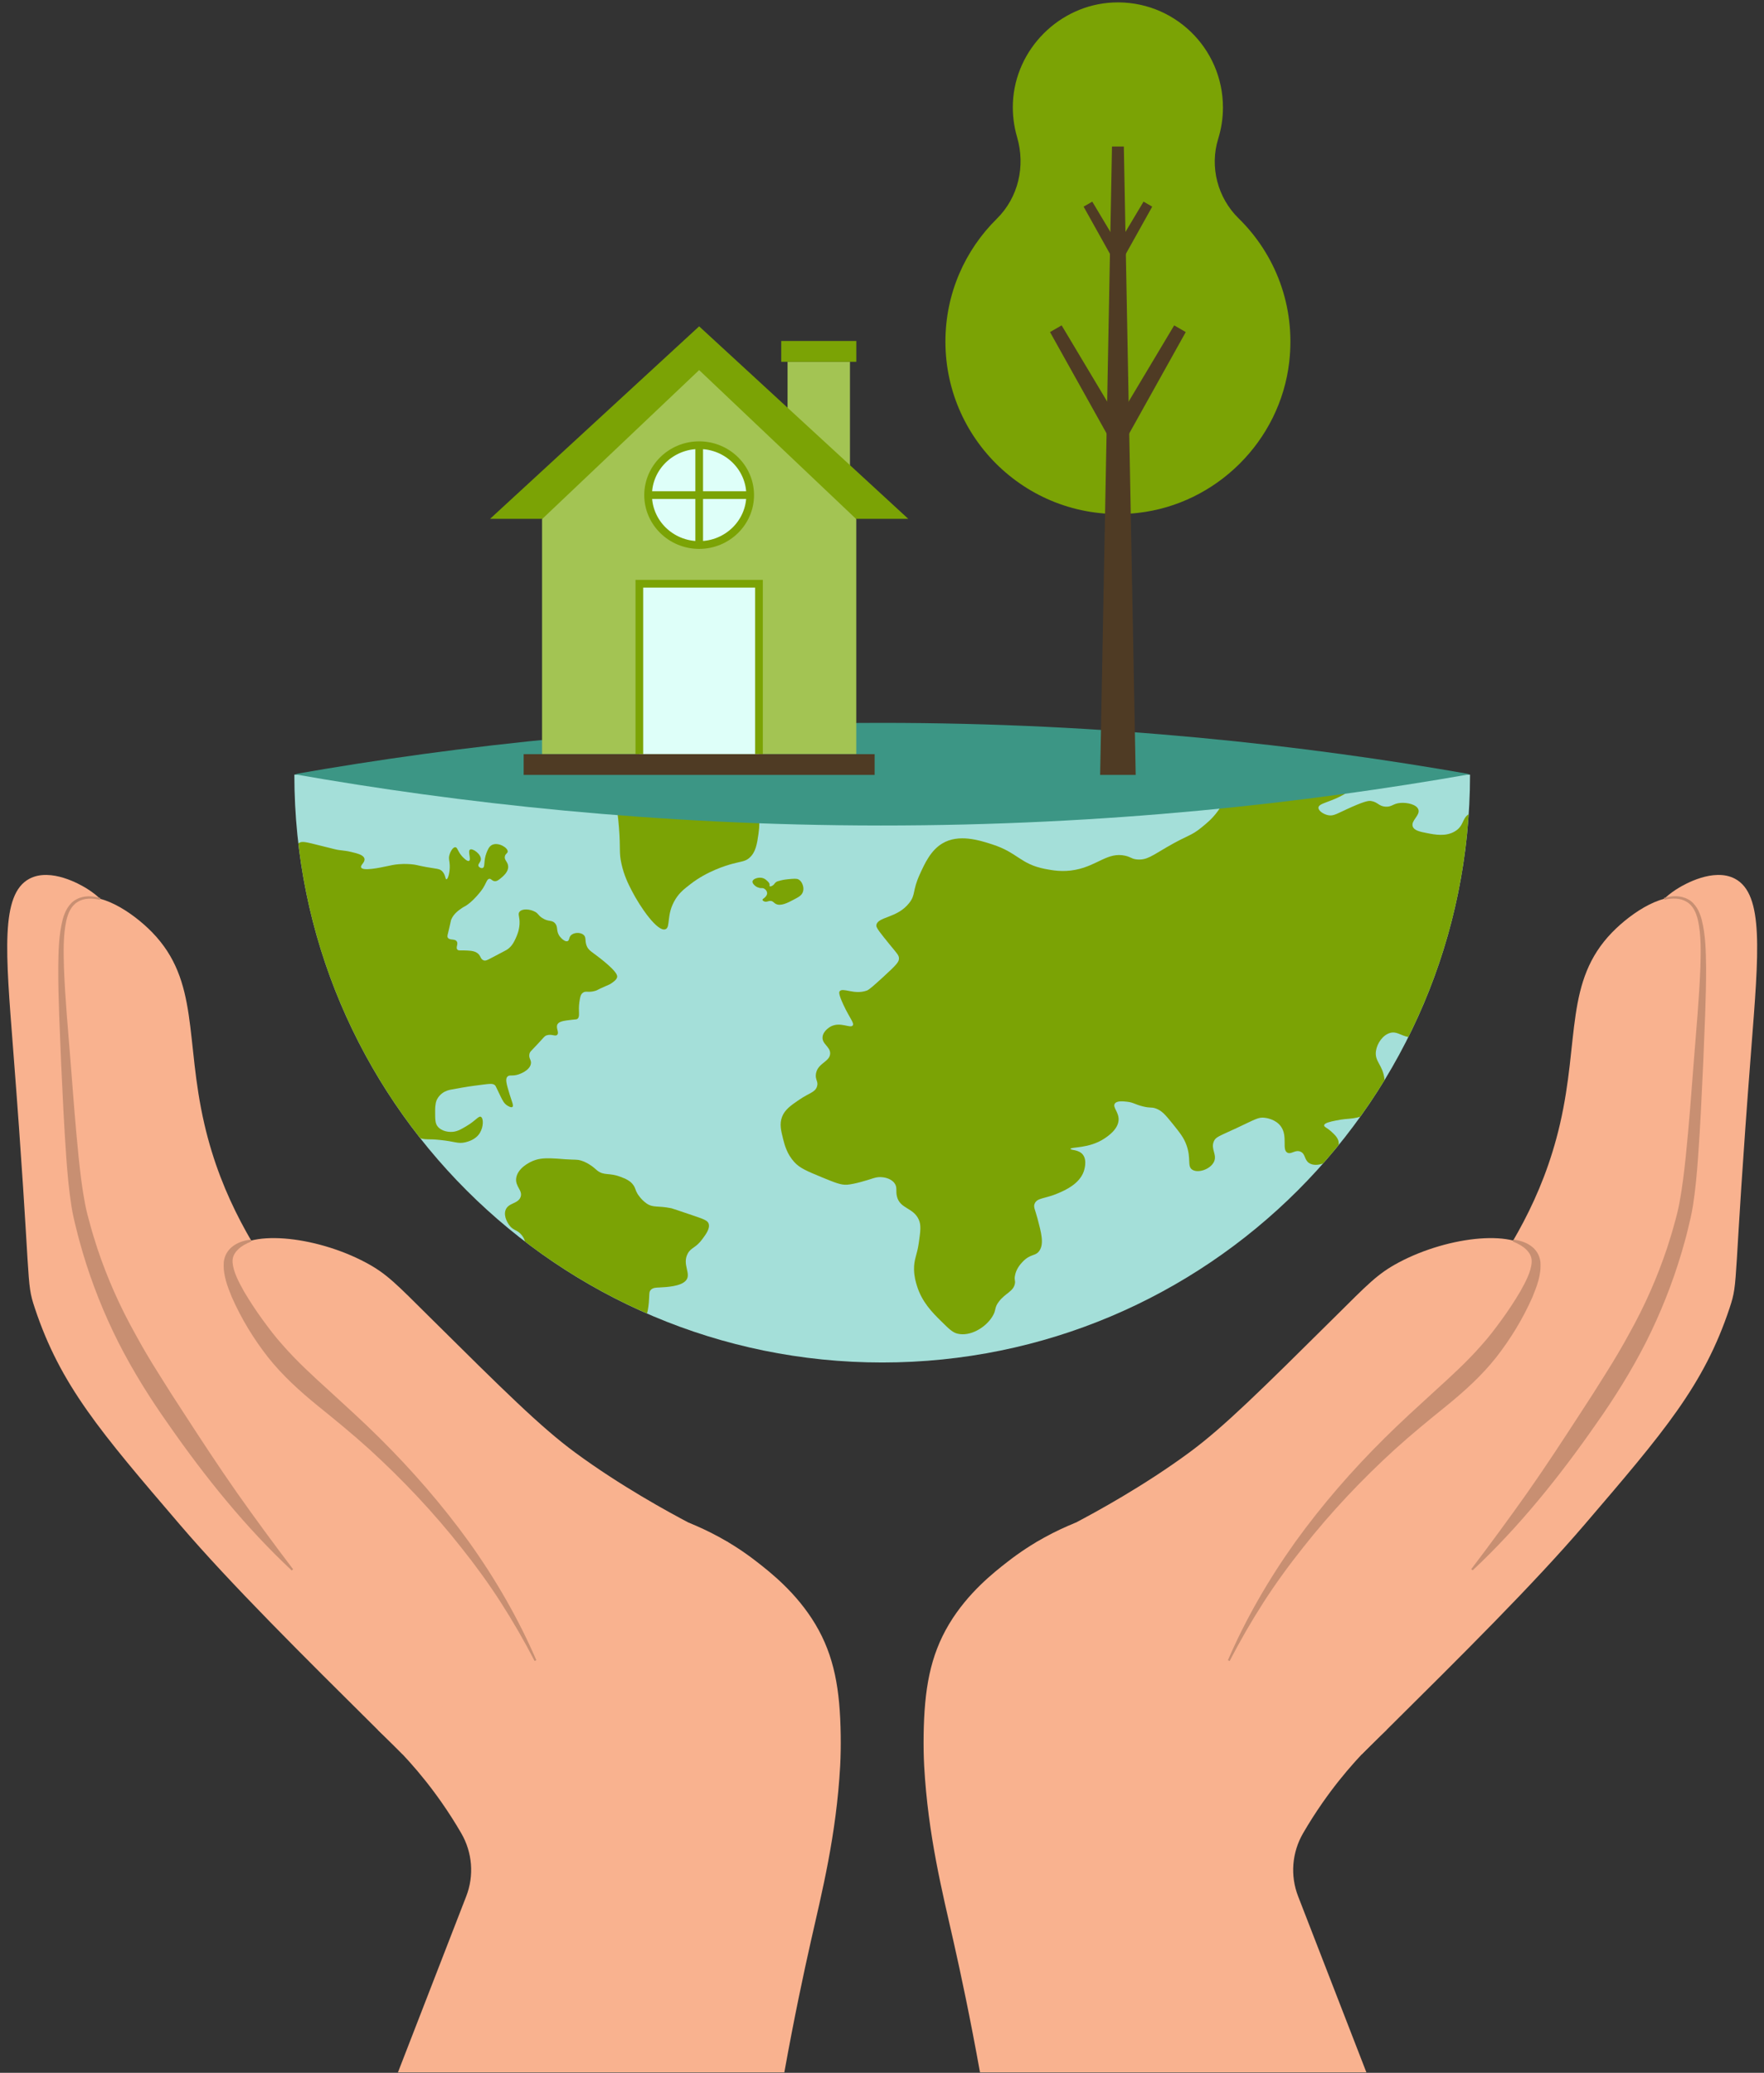
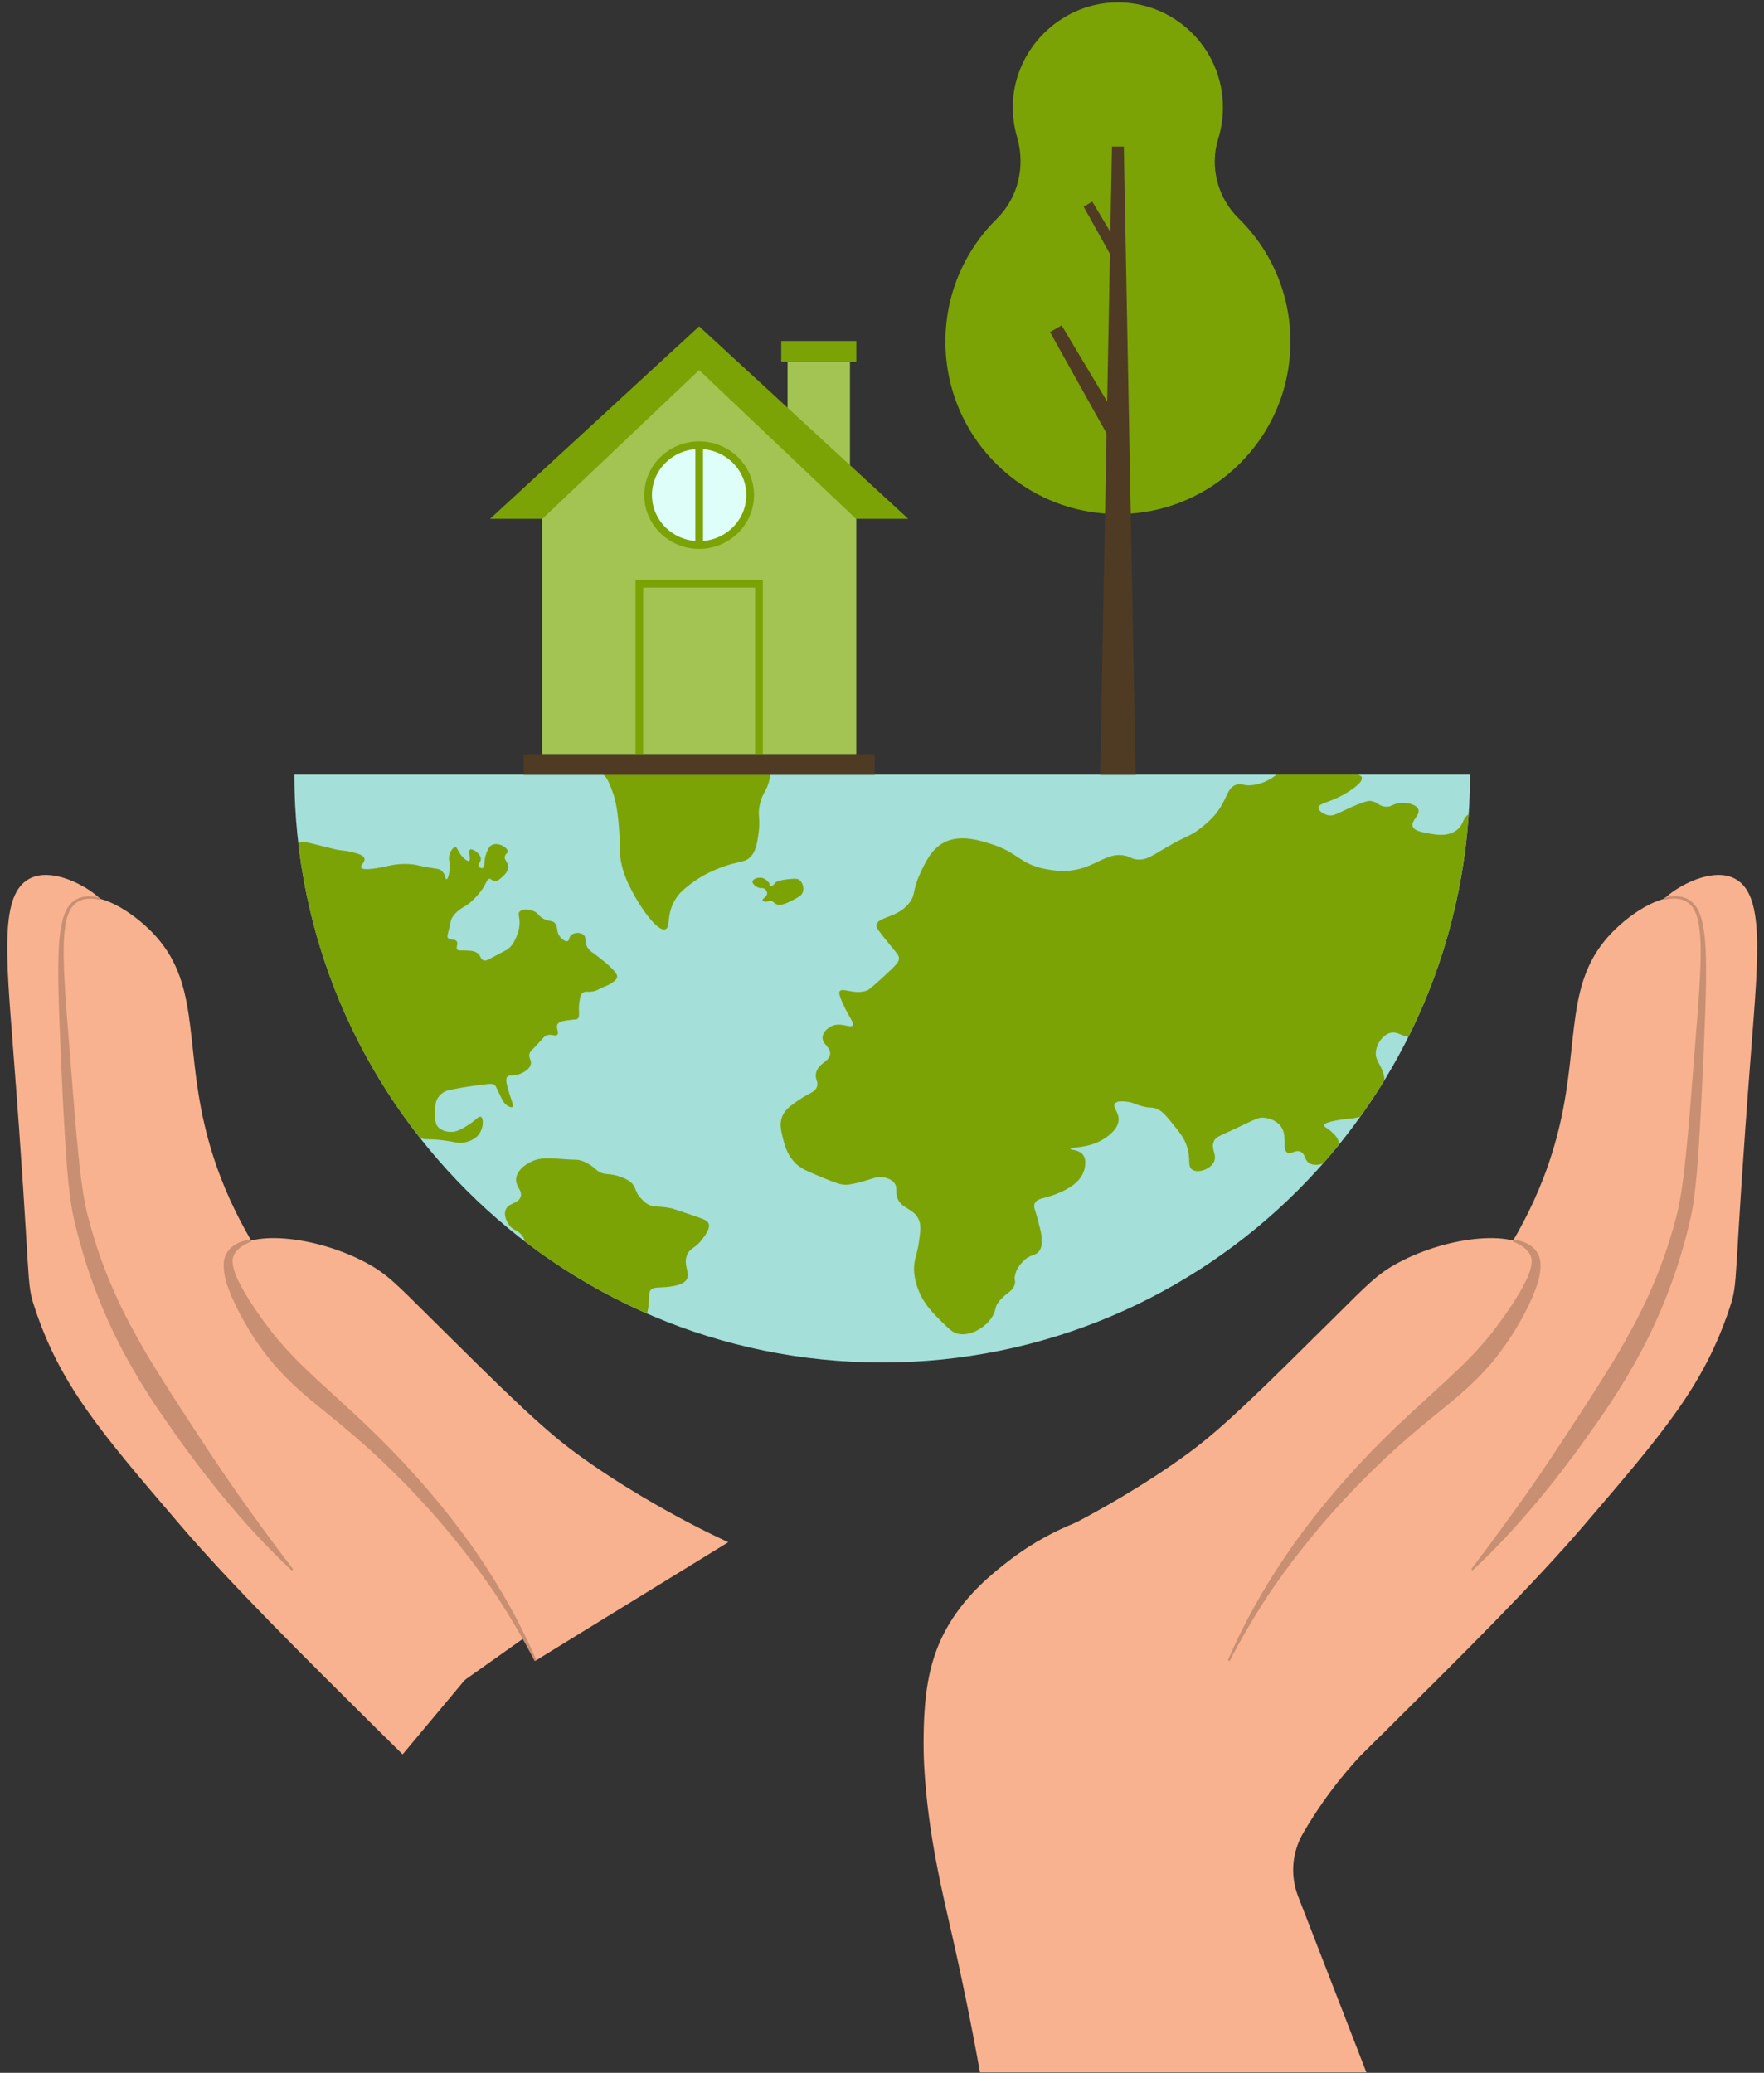
<svg xmlns="http://www.w3.org/2000/svg" data-name="Layer 2" height="430.2" preserveAspectRatio="xMidYMid meet" version="1.0" viewBox="-1.5 -0.5 366.1 430.2" width="366.1" zoomAndPan="magnify">
  <rect x="-1.5" y="-0.5" width="366.1" height="430.2" fill="#333333" stroke="none" />
  <g data-name="Layer 1">
    <g>
      <g>
        <g id="change1_1">
          <path d="M201.87,429.61h80.21c-4.72-12.18-9.45-24.36-14.17-36.54-1.67-4.29-1.28-9.11,1.03-13.09,1.17-2.02,2.49-4.11,3.97-6.24,4.5-6.47,9.24-11.46,13.31-15.17-15.11-11.42-31.57-22.83-49.44-33.9-5.09-3.15-10.14-6.18-15.15-9.1-3.65,1.47-8.74,3.94-14.04,8.08-2.76,2.15-8.21,6.39-12.13,12.94-3.95,6.61-5.13,13.56-5.27,23.01-.03,2.23,0,4.29.11,6.39.8,14.45,3.79,26.25,6.11,36.53,1.46,6.47,3.43,15.7,5.48,27.09Z" fill="#f9b28f" />
        </g>
        <g id="change1_2">
          <path d="M281.11,363.62c1.19-1.17,2.96-2.91,5.11-5.04,15.57-15.44,30.55-30.29,41.14-42.66,16.52-19.29,24.78-28.93,30.1-44.95,1.93-5.8.62-3.85,4.5-53.8,1.54-19.92,2.67-32.07-3.38-35.29-4.47-2.37-10.66,1.29-11.56,1.82-16.65,9.86-5.39,36.13-18.46,72.19-7.62,21.03-19.89,35.37-31.28,48.69-13.22,15.45-26.54,26.53-37,34.1,6.95,8.31,13.9,16.62,20.85,24.94Z" fill="#f9b28f" />
        </g>
        <g>
          <g id="change1_8">
            <path d="M323.38,300.83c10.48-15.08,19.59-28.46,24.5-48.62,1.57-6.43,2.24-17.6,3.59-39.94,1.05-17.37.8-24.05-2.96-25.97-4.22-2.16-11.32,2.48-15.44,6.72-9.81,10.11-6.75,22.19-10.81,39.76-3.66,15.83-10.88,26.5-16.96,35.49-10.14,14.99-23.09,25.41-48.99,46.24-6.98,5.61-12.88,10.13-16.97,13.21,11.87,8.41,23.74,16.82,35.61,25.23,23.52-19.22,38.92-38.45,48.42-52.12Z" fill="#f9b28f" />
          </g>
          <g id="change2_4">
            <path d="M303.84,325.17c3.99-5.25,7.88-10.55,11.66-15.9,3.76-5.35,7.34-10.84,10.92-16.35,1.8-2.74,3.56-5.49,5.27-8.25,1.74-2.75,3.4-5.54,4.94-8.39,3.17-5.65,5.79-11.59,7.85-17.74.48-1.55,1-3.09,1.41-4.66.45-1.58.86-3.1,1.15-4.67.59-3.16.98-6.41,1.32-9.66.67-6.52,1.16-13.09,1.66-19.65.51-6.56,1.13-13.12,1.38-19.67.08-3.26.18-6.58-.5-9.71-.36-1.53-1.01-3.09-2.37-3.86-1.33-.82-3.05-.78-4.6-.42l-.1-.38c1.59-.44,3.43-.59,4.99.28.8.39,1.4,1.09,1.86,1.81.23.37.43.76.57,1.16.18.39.29.8.41,1.21.84,3.28.87,6.63.92,9.93.02,6.62-.34,13.2-.59,19.77-.31,6.58-.6,13.16-1.08,19.75-.24,3.3-.53,6.6-1.05,9.93-.26,1.67-.66,3.35-1.06,4.95-.37,1.63-.86,3.23-1.31,4.83-1.9,6.4-4.39,12.65-7.4,18.62-3.03,5.96-6.58,11.63-10.4,17.03-7.53,10.82-15.91,21.26-25.56,30.29l-.29-.26Z" fill="#c88f72" />
          </g>
        </g>
        <g>
          <g id="change1_6">
            <path d="M213.56,319.58c2.03-.95,4.81-2.29,8.06-3.99,4.23-2.22,14.27-7.68,23.73-14.65,7.11-5.24,14.8-12.86,30.17-28.1,6.85-6.79,8.84-8.96,13.27-11.32,10.54-5.61,24.98-7.02,28.01-1.85.81,1.38,1.35,4.16-3.89,12.71-7.56,12.33-14.32,15.71-26.05,26.84-15.54,14.74-23.93,28.02-26.94,33.03-2.89,4.82-5,8.99-6.38,11.92-13.32-8.19-26.65-16.38-39.97-24.57Z" fill="#f9b28f" />
          </g>
          <g id="change2_2">
            <path d="M312.59,256.77c1.19.16,2.4.48,3.49,1.21.55.36,1.04.84,1.42,1.43.39.59.62,1.32.7,2,.2,2.77-.77,5.1-1.68,7.35-1.97,4.44-4.46,8.54-7.46,12.4-3.02,3.83-6.65,7.1-10.3,10.07-3.67,2.97-7.27,5.91-10.73,9.04-6.89,6.28-13.32,13.08-19.1,20.42-2.91,3.65-5.67,7.44-8.2,11.37-2.53,3.94-4.87,8-7.03,12.18l-.36-.17c3.74-8.64,8.5-16.87,14-24.57,5.54-7.68,11.77-14.85,18.51-21.52,3.36-3.34,6.89-6.54,10.34-9.7,3.47-3.15,6.84-6.22,9.82-9.64,1.53-1.68,2.89-3.51,4.24-5.36,1.35-1.86,2.61-3.79,3.77-5.75,1.08-1.95,2.22-4.03,2.36-6.02.03-.49-.03-.94-.21-1.37-.18-.44-.48-.86-.85-1.24-.75-.75-1.77-1.31-2.85-1.73l.1-.38Z" fill="#c88f72" />
          </g>
        </g>
      </g>
      <g>
        <g id="change1_4">
-           <path d="M161.3,429.61h-80.21c4.72-12.18,9.45-24.36,14.17-36.54,1.67-4.29,1.28-9.11-1.03-13.09-1.17-2.02-2.49-4.11-3.97-6.24-4.5-6.47-9.24-11.46-13.31-15.17,15.11-11.42,31.57-22.83,49.44-33.9,5.09-3.15,10.14-6.18,15.15-9.1,3.65,1.47,8.74,3.94,14.04,8.08,2.76,2.15,8.21,6.39,12.13,12.94,3.95,6.61,5.13,13.56,5.27,23.01.03,2.23,0,4.29-.11,6.39-.8,14.45-3.79,26.25-6.11,36.53-1.46,6.47-3.43,15.7-5.48,27.09Z" fill="#f9b28f" />
-         </g>
+           </g>
        <g id="change1_5">
          <path d="M82.07,363.62c-1.19-1.17-2.96-2.91-5.11-5.04-15.57-15.44-30.55-30.29-41.14-42.66-16.52-19.29-24.78-28.93-30.1-44.95-1.93-5.8-.62-3.85-4.5-53.8-1.54-19.92-2.67-32.07,3.38-35.29,4.47-2.37,10.66,1.29,11.56,1.82,16.65,9.86,5.39,36.13,18.46,72.19,7.62,21.03,19.89,35.37,31.28,48.69,13.22,15.45,26.54,26.53,37,34.1-6.95,8.31-13.9,16.62-20.85,24.94Z" fill="#f9b28f" />
        </g>
        <g>
          <g id="change1_7">
            <path d="M39.79,300.83c-10.48-15.08-19.59-28.46-24.5-48.62-1.57-6.43-2.24-17.6-3.59-39.94-1.05-17.37-.8-24.05,2.96-25.97,4.22-2.16,11.32,2.48,15.44,6.72,9.81,10.11,6.75,22.19,10.81,39.76,3.66,15.83,10.88,26.5,16.96,35.49,10.14,14.99,23.09,25.41,48.99,46.24,6.98,5.61,12.88,10.13,16.97,13.21-11.87,8.41-23.74,16.82-35.61,25.23-23.52-19.22-38.92-38.45-48.42-52.12Z" fill="#f9b28f" />
          </g>
          <g id="change2_3">
            <path d="M59.04,325.44c-9.65-9.03-18.03-19.47-25.56-30.29-3.82-5.4-7.37-11.06-10.4-17.03-3.01-5.97-5.5-12.22-7.4-18.62-.45-1.61-.93-3.21-1.31-4.83-.41-1.6-.81-3.27-1.06-4.95-.52-3.33-.81-6.64-1.05-9.93-.47-6.6-.77-13.17-1.08-19.75-.25-6.58-.61-13.16-.59-19.77.05-3.3.08-6.64.92-9.93.12-.41.23-.82.41-1.21.14-.4.35-.79.57-1.16.46-.73,1.07-1.42,1.86-1.81,1.56-.87,3.41-.72,4.99-.28l-.1.38c-1.55-.37-3.28-.41-4.6.42-1.36.78-2.01,2.33-2.37,3.86-.68,3.14-.58,6.45-.5,9.71.24,6.55.87,13.1,1.38,19.67.51,6.56,1,13.13,1.66,19.65.34,3.26.72,6.51,1.32,9.66.29,1.57.7,3.09,1.15,4.67.41,1.57.93,3.11,1.41,4.66,2.05,6.15,4.68,12.09,7.85,17.74,1.54,2.85,3.2,5.64,4.94,8.39,1.71,2.76,3.47,5.51,5.27,8.25,3.58,5.51,7.16,10.99,10.92,16.35,3.77,5.35,7.66,10.65,11.66,15.9l-.29.26Z" fill="#c88f72" />
          </g>
        </g>
        <g>
          <g id="change1_3">
            <path d="M149.62,319.58c-2.03-.95-4.81-2.29-8.06-3.99-4.23-2.22-14.27-7.68-23.73-14.65-7.11-5.24-14.8-12.86-30.17-28.1-6.85-6.79-8.84-8.96-13.27-11.32-10.54-5.61-24.98-7.02-28.01-1.85-.81,1.38-1.35,4.16,3.89,12.71,7.56,12.33,14.32,15.71,26.05,26.84,15.54,14.74,23.93,28.02,26.94,33.03,2.89,4.82,5,8.99,6.38,11.92,13.32-8.19,26.65-16.38,39.97-24.57Z" fill="#f9b28f" />
          </g>
          <g id="change2_1">
            <path d="M50.68,257.16c-1.08.42-2.11.98-2.85,1.73-.37.38-.67.79-.85,1.24-.18.44-.24.88-.21,1.37.15,1.98,1.28,4.07,2.36,6.02,1.16,1.95,2.42,3.89,3.77,5.75,1.35,1.85,2.71,3.68,4.24,5.36,2.98,3.42,6.35,6.49,9.82,9.64,3.45,3.16,6.98,6.36,10.34,9.7,6.73,6.68,12.97,13.85,18.51,21.52,5.51,7.7,10.26,15.93,14,24.57l-.36.17c-2.15-4.17-4.5-8.24-7.03-12.18-2.53-3.94-5.29-7.72-8.2-11.37-5.78-7.34-12.22-14.14-19.1-20.42-3.46-3.13-7.05-6.07-10.73-9.04-3.65-2.97-7.27-6.24-10.3-10.07-3-3.85-5.5-7.96-7.46-12.4-.91-2.25-1.88-4.58-1.68-7.35.07-.68.31-1.41.7-2,.38-.59.88-1.07,1.42-1.43,1.09-.73,2.31-1.05,3.49-1.21l.1.38Z" fill="#c88f72" />
          </g>
        </g>
      </g>
      <g>
        <g>
          <g id="change3_1">
            <path d="M181.59,282.28c67.38,0,122-54.62,122-122H59.59c0,67.38,54.62,122,122,122Z" fill="#a4dfd9" />
          </g>
          <g fill="#7ba305" id="change4_7">
            <path d="M126.57,202.34c-.12.48-.66.87-1.08,1.17-.41.3-.7.4-1.37.69-1.78.76-1.55.81-2.15.97-1.42.4-1.92-.11-2.54.4-.46.37-.54.93-.69,1.95-.27,1.93.21,2.93-.39,3.43-.19.15-.29.1-1.07.19-1.68.2-2.65.31-3.04.88-.5.76.4,1.75-.1,2.25-.41.42-1.11-.23-2.15.1-.48.15-.56.37-1.95,1.86-1.33,1.42-1.57,1.55-1.67,2.05-.18.94.48,1.2.3,2.06-.29,1.38-2.31,2.07-2.55,2.15-1.33.44-1.92-.01-2.34.49-.45.53-.14,1.56.48,3.62.49,1.58.89,2.4.59,2.64-.27.22-.93-.21-1.07-.29-.65-.42-.95-1-1.37-1.86-1.09-2.21-1.01-2.21-1.18-2.35-.53-.46-1.05-.31-4.3.1,0,0-1.42.17-4.7.78-.5.09-1.23.24-1.95.78-.3.22-.75.64-1.08,1.27-.14.28-.39.85-.39,2.35,0,1.73-.01,2.59.49,3.23.87,1.13,2.45,1.17,2.74,1.17,1.17.03,2.04-.47,3.22-1.17,2.02-1.19,2.55-2.19,3.04-1.96.57.28.57,2.06-.2,3.33-.87,1.44-2.51,1.83-3.03,1.96-1.54.36-2.03-.16-5.28-.49-2.52-.26-2.5.02-3.93-.31-.03-.01-.07-.02-.12-.03-13.6-17.24-22.65-38.25-25.32-61.2.04-.04.08-.06.12-.09.67-.42,1.32-.24,4.59.58,3.02.76,3.26.82,3.72.88,1.06.16,1.51.14,2.54.4,1.29.31,2.54.61,2.74,1.36.22.79-.91,1.38-.68,1.86.37.79,3.78.07,5.48-.29.67-.14,1.33-.31,2.35-.39.38-.03,1.28-.09,2.44,0,1.19.09,1.26.23,3.23.59,2.27.4,2.78.32,3.33.88.71.73.6,1.66.88,1.66.33-.01.74-1.48.68-2.94-.04-.97-.26-1.23-.1-1.95.19-.85.77-1.81,1.27-1.76.45.03.45.82,1.37,1.86.12.13,1.06,1.18,1.47.97.49-.24-.32-2.02.2-2.34.53-.34,2.34.95,2.25,2.05-.05.61-.67.95-.49,1.37.12.29.58.51.88.39.55-.23.12-1.45.78-3.13.27-.67.53-1.35,1.17-1.66,1.26-.61,3.24.55,3.23,1.37,0,.39-.44.42-.58.98-.21.81.65,1.16.68,2.15.04,1.13-1.04,2.01-1.56,2.44-.41.34-.8.65-1.28.59-.53-.06-.69-.53-1.07-.49-.42.05-.59.63-.98,1.37-.47.89-.95,1.44-1.66,2.25-.99,1.12-1.83,1.71-2.06,1.86-.53.36-.47.24-.98.59-.65.44-1.74,1.18-2.25,2.44-.06.16,0,.04-.29,1.27-.44,1.88-.58,2.16-.39,2.45.4.61,1.46.14,1.86.78.34.56-.27,1.23.1,1.67.22.26.57.16,1.46.19.98.03,1.79.05,2.45.39,1.04.54.77,1.38,1.56,1.67.52.18.8-.1,3.82-1.67.82-.42,1.15-.58,1.56-.98.66-.61.96-1.26,1.28-1.95.26-.58.69-1.55.78-2.84.11-1.63-.42-2.12,0-2.64.57-.71,2.18-.58,3.23,0,.73.4.61.71,1.46,1.27,1.33.88,1.97.36,2.65,1.08.77.81.14,1.66,1.07,2.83.41.51,1.12,1.09,1.57.91.4-.16.23-.73.68-1.2.62-.63,1.97-.68,2.64-.1.58.51.24,1.13.59,2.15.4,1.17,1.16,1.31,3.62,3.33,2.76,2.28,2.83,2.97,2.74,3.33Z" />
            <path d="M144.37,256.53c-1.48,2.06-2.4,1.8-3.13,3.13-1.25,2.29.83,4.21-.39,5.61-1.05,1.21-3.93,1.36-5.48,1.44-.67.03-1.37.02-1.82.52-.4.44-.24.86-.39,2.61-.1,1.12-.25,1.83-.37,2.27-9.08-3.96-17.58-9-25.35-14.95-.09-.37-.22-.75-.63-1.28-.98-1.22-1.74-.91-2.61-2.09-.14-.18-1.27-1.75-.78-3.13.55-1.57,2.61-1.27,3.13-2.74.48-1.37-1.16-2.14-.92-3.91.27-1.93,2.53-3.31,4.05-3.78,1.37-.43,2.88-.35,4.43-.26.62.03.63.06,1.7.13,2.22.14,2.47.02,3.26.26.94.28,1.64.74,2.09,1.04.7.47.89.73,1.3,1.05,1.46,1.11,2.41.38,4.83,1.3,1,.38,2.07.79,2.74,1.83.38.59.31.91.78,1.69,0,0,.67,1.14,1.82,1.96,1.43,1.01,2.27.44,5.22,1.04.15.03,1.68.55,4.72,1.58,1.82.62,2.74.94,2.98,1.55.38.98-.48,2.17-1.18,3.13Z" />
            <path d="M156.09,183.78c.43.1.53-.01.81.07.42.13.82.59.81,1.05,0,.35-.25.62-.37.76-.3.34-.59.4-.59.59,0,.19.31.32.37.34.5.2.83-.16,1.37-.1.47.05.58.36.98.59,1.02.58,2.51-.2,3.79-.88,1.03-.54,1.65-.88,1.88-1.61.22-.67,0-1.31-.05-1.44-.07-.19-.28-.79-.86-1.12-.38-.22-.99-.16-2.2-.05-.38.04-.92.1-1.57.27-.51.13-.77.2-.98.39-.27.24-.31.47-.68.68-.06.03-.43.24-.56.12-.07-.07,0-.18-.02-.37-.02-.3-.24-.5-.51-.76-.14-.14-.43-.4-.81-.54-.87-.32-2.13.09-2.23.66-.07.42.49.91.81,1.1.04.03.28.16.61.24Z" />
            <path d="M303.31,168.48c-1.09,16.54-5.48,32.17-12.52,46.25-1.7-.35-2.44-1.23-3.79-.85-1.52.43-2.69,2.15-2.93,3.72-.34,2.25,1.42,2.85,1.76,5.87.01.04.01.11.02.19-1.59,2.61-3.27,5.15-5.05,7.62h0c-1.03.3-1.9.37-2.21.4-.4.04-1.48.09-2.93.4-1.08.22-2.31.49-2.35.97-.04.36.61.49,1.56,1.37.53.49,1.14,1.05,1.37,1.76.1.31.13.63.1.95-1.06,1.31-2.15,2.59-3.26,3.85-1.05.38-2.16.4-2.9-.1-1.02-.68-.71-1.88-1.76-2.35-1.11-.49-1.93.63-2.74.2-1.21-.65.15-3.42-1.37-5.48-1.09-1.47-3-1.72-3.33-1.76-1.34-.17-1.91.31-5.87,2.15-3.62,1.69-4.3,1.82-4.69,2.74-.7,1.64.77,2.79,0,4.3-.79,1.55-3.33,2.37-4.5,1.57-1.07-.73-.16-2.24-1.18-5.09-.55-1.54-1.34-2.52-2.93-4.5-1.45-1.79-2.2-2.69-3.52-3.13-.92-.3-.98-.01-2.55-.39-1.66-.4-1.98-.83-3.32-.98-.83-.09-2.13-.24-2.55.39-.5.76.83,1.74.79,3.33-.06,1.99-2.22,3.43-2.94,3.91-3.2,2.14-7.04,1.71-7.04,2.16,0,.29,1.67.1,2.54,1.17.99,1.22.28,3.28.2,3.52-.94,2.62-3.87,3.89-5.29,4.5-2.77,1.2-4.35.91-4.89,2.15-.31.72.07,1.17.59,3.13.78,2.95,1.38,5.2.39,6.66-.82,1.21-1.84.55-3.52,2.34-.41.44-1.34,1.45-1.57,2.94-.13.87.13.9,0,1.56-.31,1.64-1.96,1.93-3.32,3.72-1.03,1.35-.47,1.7-1.37,3.13-1.43,2.29-4.58,4.17-7.24,3.52-.99-.24-1.77-1-3.33-2.54-1.93-1.9-4.04-4.03-5.08-7.43-.23-.75-.56-1.85-.59-3.33-.04-2.17.61-2.91.98-5.48.35-2.47.53-3.71,0-4.89-1.13-2.5-3.81-2.21-4.5-4.7-.35-1.26.15-2.01-.59-2.93-.81-1.01-2.26-1.15-2.54-1.17-.94-.09-1.63.15-2.35.39-.7.22-3.26,1.04-4.89,1.17-1.26.1-2.6-.46-5.28-1.56-3.02-1.25-4.53-1.87-5.68-3.14-1.56-1.71-2.03-3.63-2.35-4.89-.42-1.69-.75-3.04-.19-4.5.58-1.51,1.85-2.38,3.52-3.52,2.17-1.48,3.31-1.54,3.72-2.74.37-1.09-.44-1.43-.2-2.74.4-2.18,2.86-2.41,2.94-4.11.06-1.47-1.76-1.98-1.57-3.52.17-1.33,1.68-2.11,1.76-2.15,1.99-.99,4.03.49,4.5-.19.35-.51-.64-1.48-1.95-4.31-1.05-2.26-.87-2.62-.79-2.74.64-.94,2.98.78,5.68-.19.5-.19,1.51-1.11,3.52-2.94,2.78-2.54,3.13-3.05,3.13-3.72s-.37-.98-1.96-2.93c-1.85-2.28-2.78-3.43-2.74-3.91.18-1.89,4.31-1.42,6.85-4.7,1.36-1.76.59-2.42,2.15-5.87,1.04-2.29,2.28-5.01,4.7-6.46,3.41-2.04,7.71-.66,10.37.2,5.3,1.71,5.81,4.09,10.95,5.09,1.48.28,3.61.7,6.27.19,4.63-.88,6.73-3.75,10.37-2.93,1.24.28,1.32.69,2.54.78,1.92.14,3.04-.78,6.06-2.54,4.56-2.65,4.99-2.27,7.24-4.11,1.12-.92,2.22-1.81,3.33-3.33,2.09-2.84,1.94-4.73,3.72-5.48,1.23-.51,1.54.3,3.71,0,2.24-.3,3.89-1.43,4.83-2.15h16.75c.52.15.83.26.92.59.26.97-1.77,2.3-2.74,2.93-3.46,2.27-6.2,2.3-6.26,3.33-.03.66,1.04,1.36,1.96,1.56,1.23.28,1.95-.38,5.09-1.76,2.88-1.26,3.49-1.24,3.91-1.17,1.37.22,1.54,1.07,2.94,1.17,1.33.1,1.56-.66,3.13-.78,1.38-.11,3.35.32,3.71,1.37.42,1.21-1.6,2.31-1.17,3.52.3.86,1.59,1.11,2.93,1.37,1.72.34,3.98.78,5.87-.39,1.84-1.13,1.39-2.6,2.81-3.53Z" />
            <path d="M158.41,160.27c-.04.25-.09.51-.15.78-.62,2.87-1.53,2.84-2.08,5.48-.51,2.44.21,2.68-.26,6-.31,2.15-.57,3.8-1.83,4.96-.89.82-1.58.74-3.65,1.3-1.35.37-5.2,1.54-8.61,4.18-1.29,1-2.27,1.75-3.13,3.13-2,3.19-.97,5.83-2.09,6.26-1.63.62-5.22-4.53-7.04-8.09-.68-1.33-1.55-3.05-2.09-5.48-.55-2.46-.15-2.91-.52-7.56-.35-4.38-.87-6.13-1.3-7.31-.72-1.93-1.13-3.01-1.95-3.65h34.7Z" />
          </g>
        </g>
        <g id="change5_1">
-           <path d="M181.26,149.53c-46.67.02-87.74,4.68-121.68,10.65,33.93,5.97,75.01,10.63,121.68,10.65,46.95.02,88.25-4.66,122.33-10.65-34.08-6-75.38-10.67-122.33-10.65Z" fill="#3c9685" />
-         </g>
+           </g>
        <g>
          <g>
            <g id="change6_2">
              <path d="M161.95 74.59H174.9V106.39H161.95z" fill="#a3c453" />
            </g>
            <g id="change4_2">
              <path d="M160.64 70.27H176.22V74.59H160.64z" fill="#7ba305" />
            </g>
          </g>
          <g id="change4_1">
            <path d="M100.21 107.18L143.6 67.23 187 107.18 100.21 107.18z" fill="#7ba305" />
          </g>
          <g id="change6_1">
            <path d="M111 156.02L176.21 156.02 176.21 107.24 143.6 76.31 111 107.24 111 156.02z" fill="#a3c453" />
          </g>
          <g>
            <g id="change7_1">
-               <path d="M131.19 120.65H156.02V156.02H131.19z" fill="#defff9" />
-             </g>
+               </g>
            <g id="change4_6">
              <path d="M156.82 156.01L155.22 156.01 155.22 121.45 131.99 121.45 131.99 156.01 130.39 156.01 130.39 119.85 156.82 119.85 156.82 156.01z" fill="#7ba305" />
            </g>
          </g>
          <g>
            <g>
              <g id="change7_2">
                <ellipse cx="143.6" cy="102.26" fill="#defff9" rx="10.59" ry="10.36" />
              </g>
              <g id="change4_8">
                <path d="M143.6,113.42c-6.28,0-11.39-5.01-11.39-11.16s5.11-11.16,11.39-11.16,11.39,5.01,11.39,11.16-5.11,11.16-11.39,11.16ZM143.6,92.69c-5.4,0-9.79,4.29-9.79,9.56s4.39,9.56,9.79,9.56,9.79-4.29,9.79-9.56-4.39-9.56-9.79-9.56Z" fill="#7ba305" />
              </g>
            </g>
            <g id="change4_3">
              <path d="M142.81 91.9H144.41V112.62H142.81z" fill="#7ba305" />
            </g>
            <g id="change4_4">
-               <path d="M133.01 101.46H154.19V103.06H133.01z" fill="#7ba305" />
-             </g>
+               </g>
          </g>
          <g id="change8_1">
            <path d="M107.18 156.02H180.02V160.33H107.18z" fill="#4f3b24" />
          </g>
        </g>
        <g>
          <g id="change4_5">
            <path d="M209.58,27.94c-.66-2.26-.97-4.66-.86-7.16.51-11.11,9.66-20.25,20.77-20.76,12.51-.57,22.82,9.4,22.82,21.79,0,2.26-.35,4.43-.98,6.48-1.82,5.82-.13,12.27,4.23,16.53,7.57,7.41,11.86,18.15,10.5,29.85-1.9,16.35-15.11,29.48-31.47,31.29-21.6,2.39-39.88-14.46-39.88-35.57,0-9.97,4.08-18.99,10.66-25.48,4.48-4.41,5.98-10.93,4.21-16.96Z" fill="#7ba305" />
          </g>
          <g id="change8_3">
            <path d="M234.2 160.33L226.82 160.33 229.28 29.91 231.74 29.91 234.2 160.33z" fill="#4f3b24" />
          </g>
          <g fill="#4f3b24" id="change8_4">
-             <path d="M230.51 50.26L235.83 41.35 237.63 42.39 230.51 55.15 230.51 50.26z" />
+             <path d="M230.51 50.26z" />
            <path d="M230.51 50.26L225.19 41.35 223.39 42.39 230.51 55.15 230.51 50.26z" />
          </g>
          <g fill="#4f3b24" id="change8_2">
-             <path d="M231.53 84.87L242.19 67.03 244.59 68.42 230.51 93.67 231.53 84.87z" />
            <path d="M229.49 84.87L218.83 67.03 216.42 68.42 230.51 93.67 229.49 84.87z" />
          </g>
        </g>
      </g>
    </g>
  </g>
</svg>